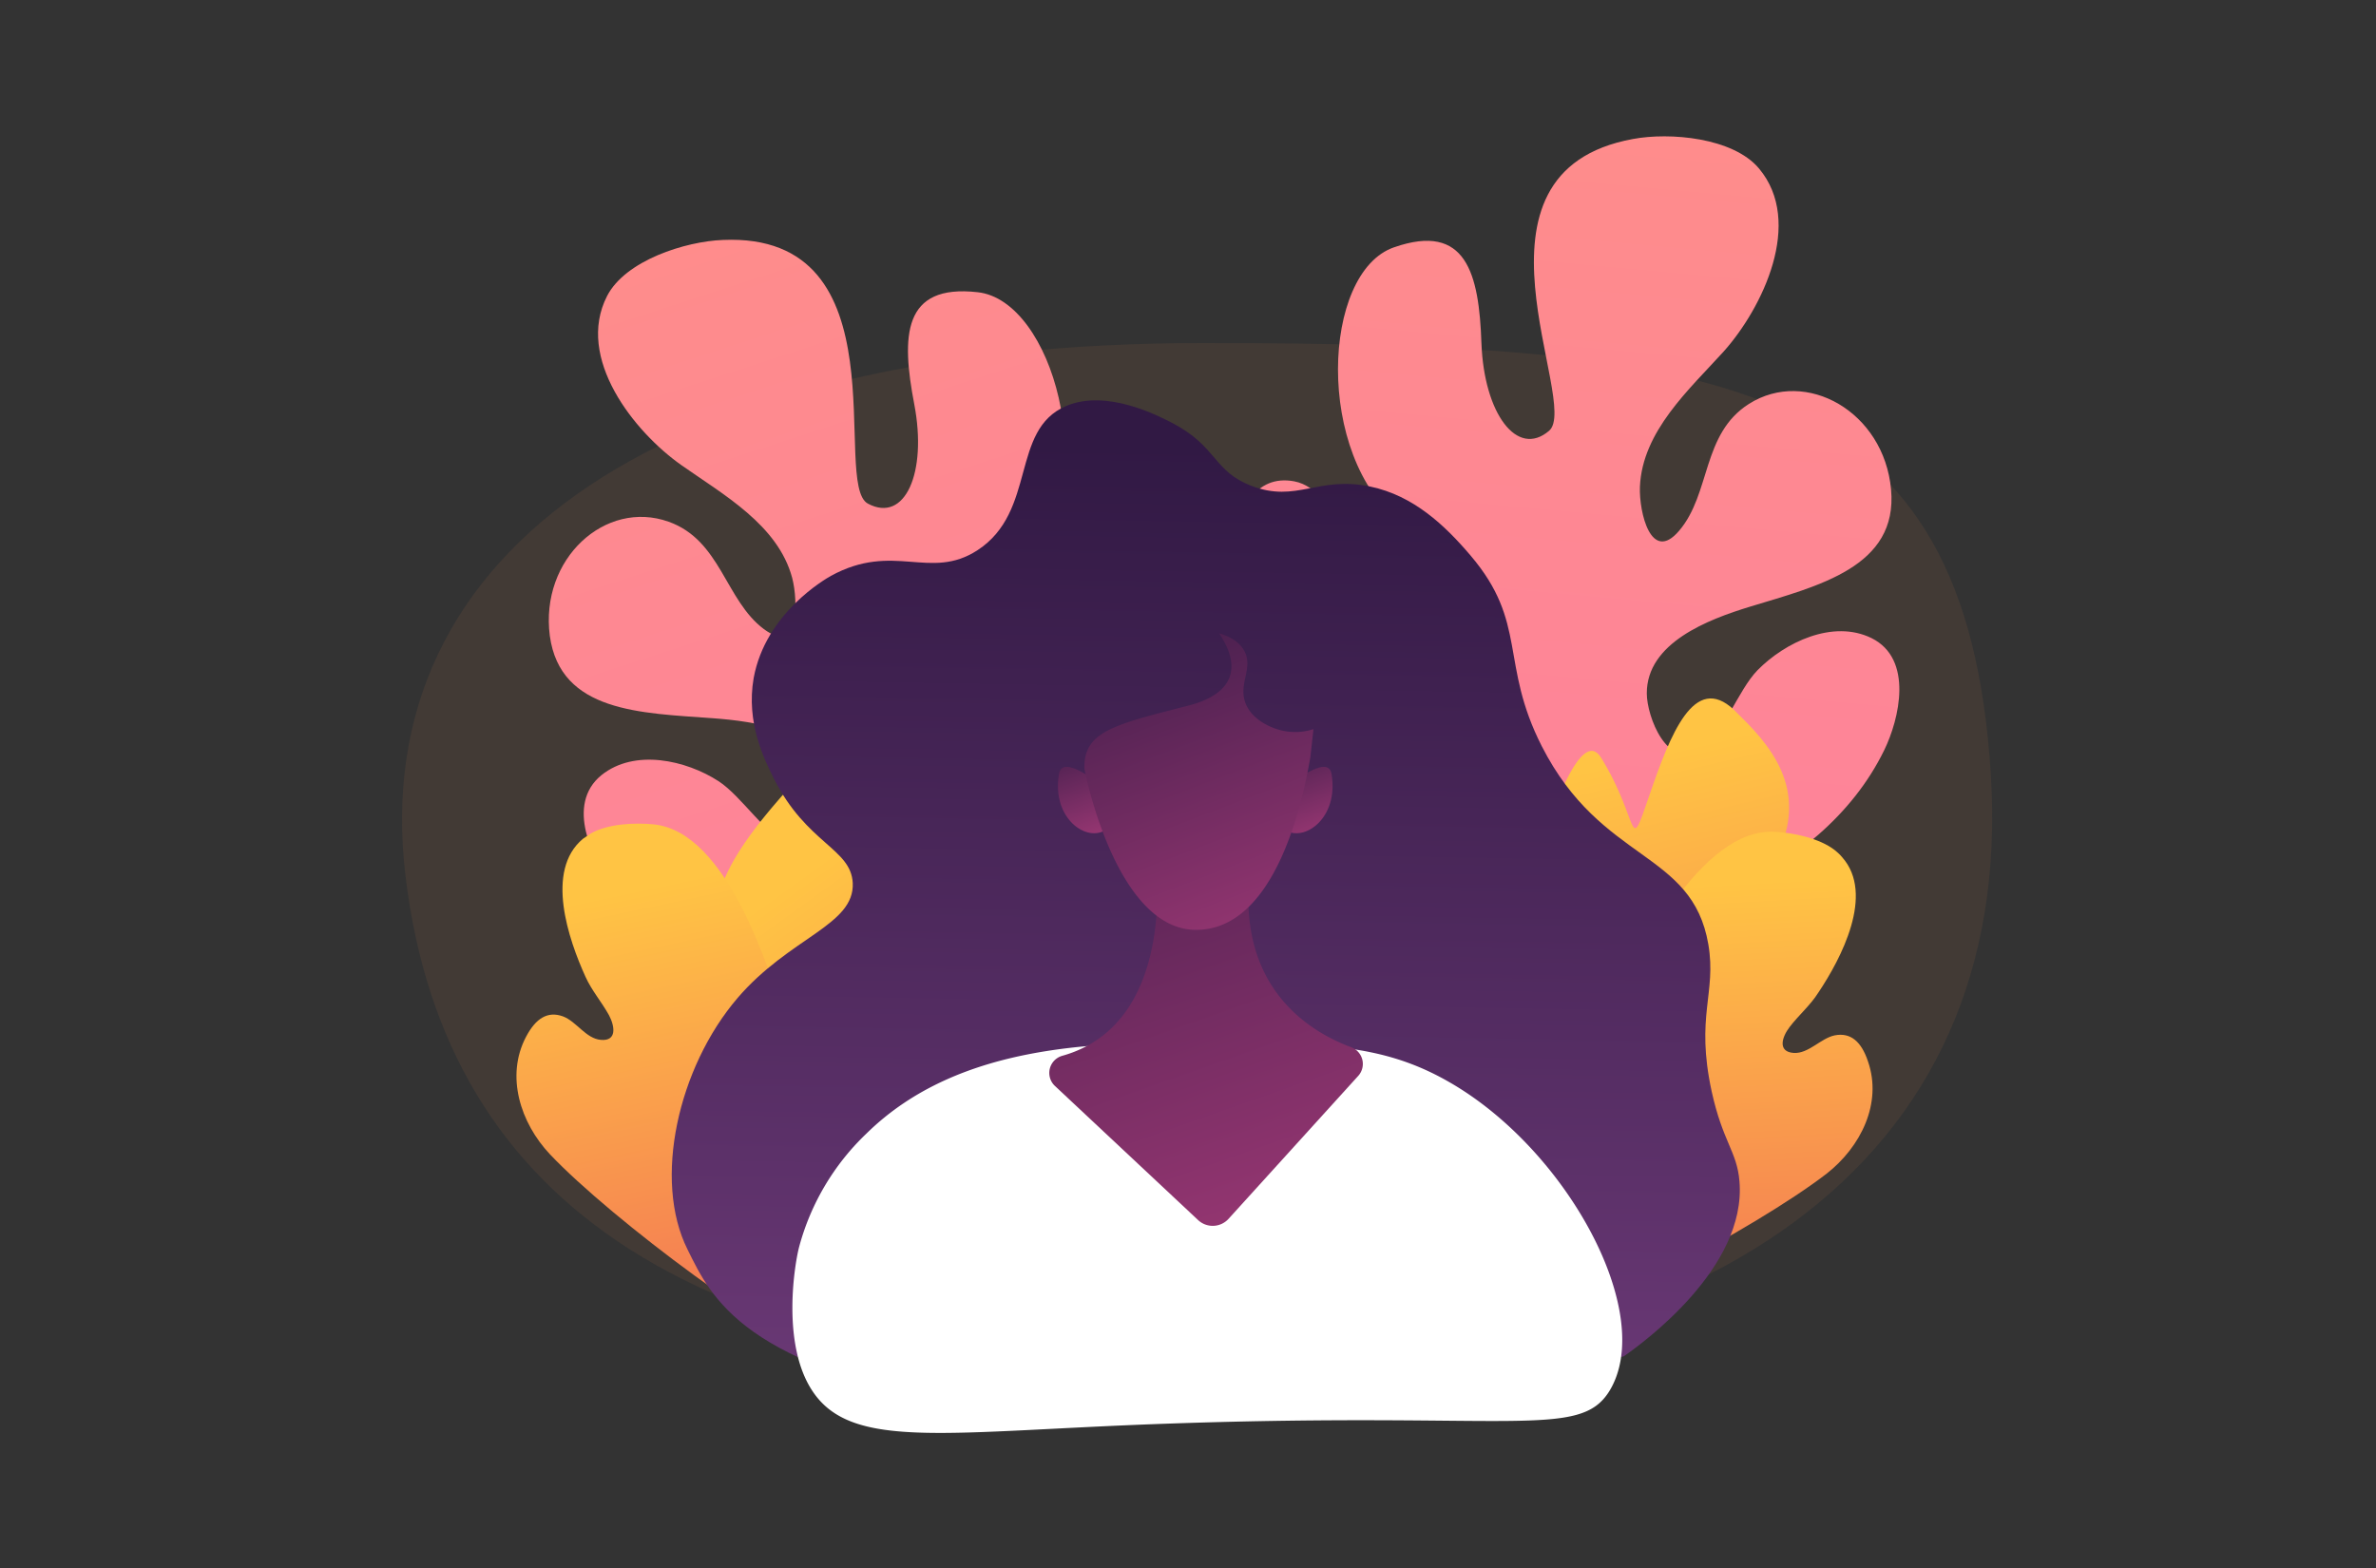
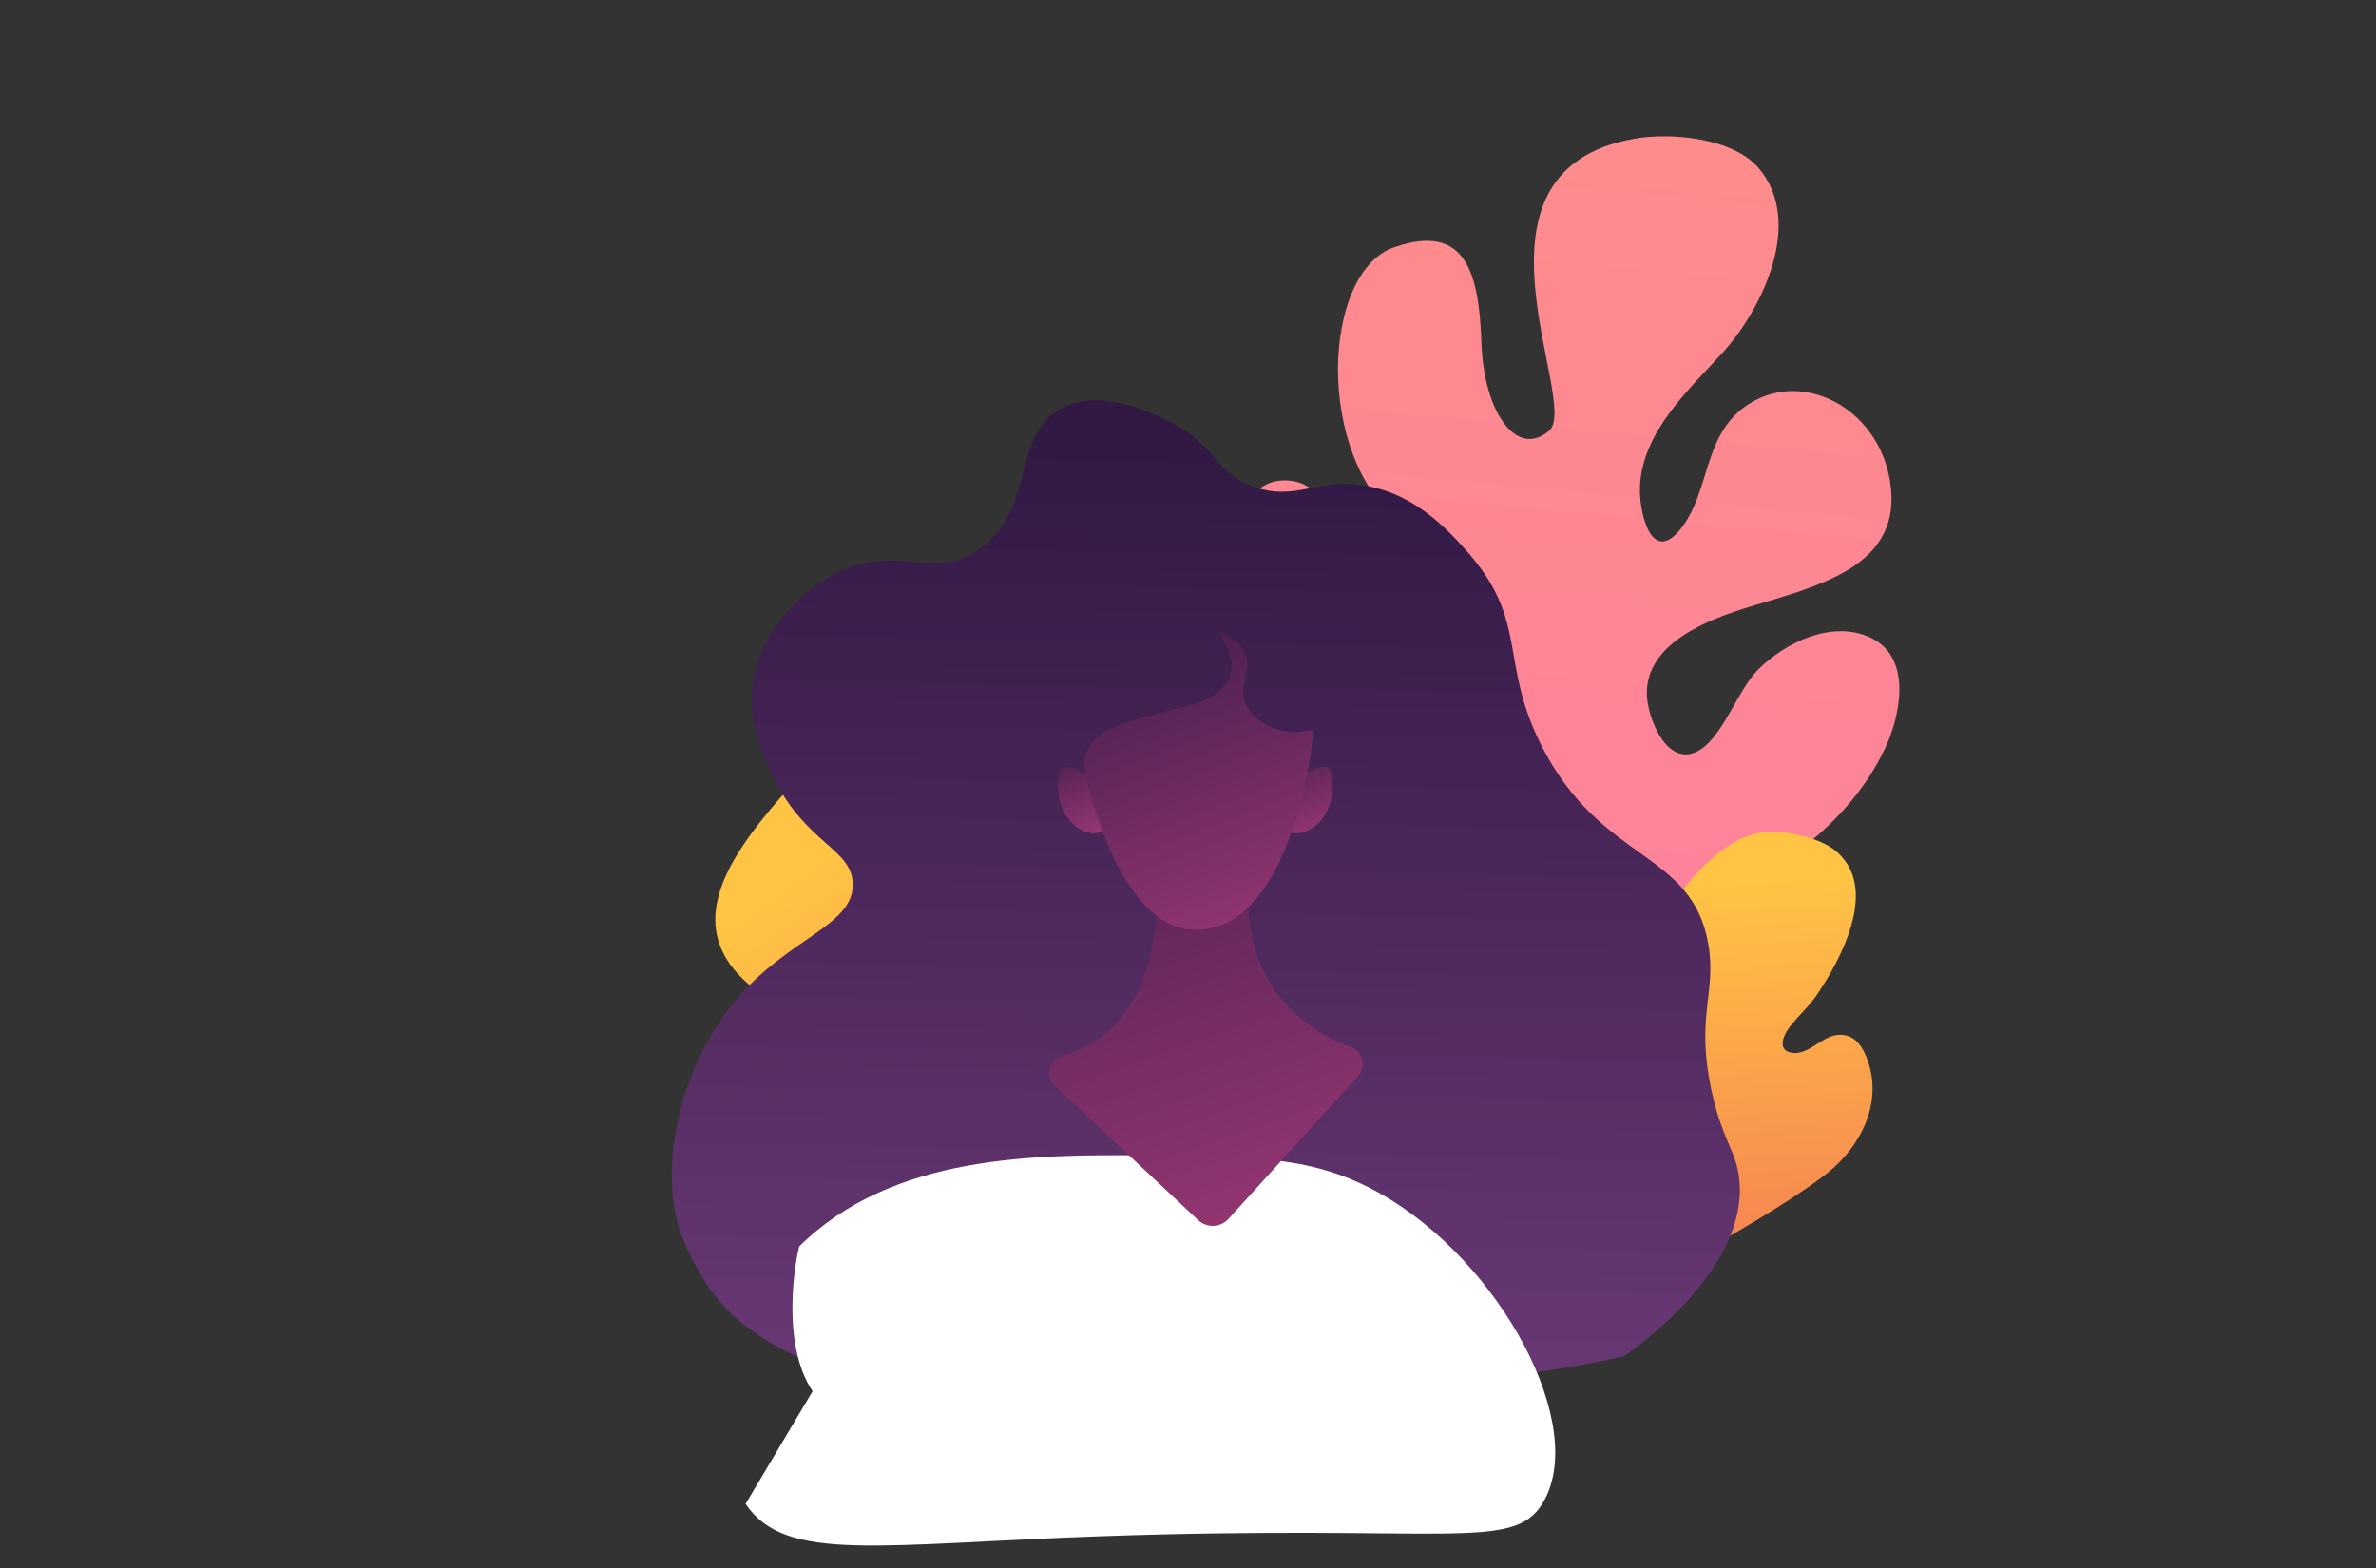
<svg xmlns="http://www.w3.org/2000/svg" width="1000" height="660" fill="none">
  <rect width="100%" height="100%" fill="#333333" stroke="none" />
-   <path d="M170.7 369C153.8 230 281.5 144.4 506 144.4S827.5 161 837.9 326C848.2 491 717.5 579 506 579c-211.5 0-318.5-71.2-335.3-210Z" fill="#CD7B49" fill-opacity=".1" />
  <path d="M638 402.4C694.6 393 766 371 793 315.8c6.4-13.1 12.4-38.4-5.3-47.2-16.3-8-36.5 1.8-48 13.5-8.3 8.5-14.4 27.2-24 33.4-14 9-22.6-14-22.6-23.6-.1-21.4 26-31.2 43.3-36.5 28.9-8.8 62.5-16.7 59.5-49.4s-35.8-51.2-59.8-36c-19.9 12.6-16 37.7-29.4 53.4-11.8 13.9-16.9-7.8-16.5-18.5 1-23.4 20.8-41 35.3-57 16.3-18.3 33.8-54.4 14.8-77-10.9-13-37.5-15.3-53-12.4C611 72.4 665.4 169.7 652 181.3c-13.5 11.6-27.4-7.3-28.5-36.8-1-29.4-6.4-51-36.8-40.4-30.4 10.5-33.4 87.7 2.8 116 36.2 28.3 0 62-10.1 41-7.4-15-14.9-54.8-34.7-58.5-33-6.1-30 60.8-20 76 14 21.4 44 25 61.4 43.2 5 5.3 16.5 18.5 12.5 26.6-5.5 11.4-22.5 0-28.7-4.9-14.1-11-34.5-49.9-52.8-23-22.6 33.3 19 79.9 120.9 81.9Z" fill="url(#a)" />
-   <path d="M427.5 422.8c-57 3.4-130.9-2-169.1-49.6-9.1-11.3-20.5-34.5-5.3-46.9 14-11.3 35.7-6.3 49.3 2.5 10 6.5 20 23.2 30.7 27 15.5 5.7 18.7-18.4 16.6-27.7-4.6-20.8-32-24.5-49.9-25.8-29.8-2.2-64-2.4-68.4-34.7-4.2-32.4 23.4-57.5 50-48 22 7.8 23.8 33 40.1 45.2 14.5 10.8 14.6-11.3 11.9-21.6-6-22.3-29-35-46.6-47.4-19.9-14-44.7-45.1-31.3-71.2 7.7-15 33-23 48.7-23.6 76.8-3.4 45.5 102.8 61.1 111 15.6 8.3 25-13 19.5-41.8-5.5-28.7-5-50.8 26.7-47.2 31.7 3.5 51.6 77.5 22.8 112.8-28.8 35.4 13.5 60 18.8 37.5 3.8-16.1 2.3-56.3 20.7-64.3 30.6-13.1 42.4 52.2 36.1 69.2-8.9 23.7-37.2 33.8-50 55.3-3.7 6.2-11.9 21.5-6.3 28.5 7.9 9.8 21.8-5 26.8-11 11.2-14 22.4-56 46-34 29.2 27.3-.8 81.5-99 105.8Z" fill="url(#b)" />
-   <path d="M744.6 366.2c-19.3 31.3-112.9 194.5-113 179.9 0 0-19.7-1-18.5-34.1 0-3.3.4-7 1-11 6.4-44 43.3-208.9 59.8-182 16.5 26.8 11.2 42.3 20.2 16 9-26.3 19-51.8 35.6-36.3l2.8 2.8c15.6 15.2 30.3 35.2 12 64.7Z" fill="url(#c)" />
  <path d="M768.8 494c-29.8 23-108.3 64.7-130.5 66.3-5 .3-7-1.4-5.2-5.7 0 0 53.4-207.6 113.7-204.5 8 .4 19 2.7 25.5 7.8 1.1.9 2.1 1.8 3 2.9 13.9 15.6-.5 42.8-10 57-3.4 5.4-8.3 9.5-12.1 14.5-3.3 4.3-5.1 10.4 1.7 10.9 6.3.4 11.4-6.2 17.3-7.4 6.7-1.3 11.2 2.6 14 11 6.1 17.6-3.1 36-17.4 47.2Z" fill="url(#d)" />
  <path d="M316.7 415.6c31.3 25.1 184.8 159.4 183 143.5 0 0 27.5-10 21.4-45.3a79 79 0 0 0-3-11.5c-14.9-44.6-89.1-206.6-108.6-170-19.5 36.5-10 50.9-26.2 26.5-16.3-24.4-33.8-47.5-54.8-23.1l-3.6 4.2c-19.8 23.6-37.8 52-8.2 75.7Z" fill="url(#e)" />
-   <path d="M231.4 485.8c25.9 27.4 97.1 80.5 118.8 85.5 4.8 1 7.2-.3 6-4.8 0 0-21-213.3-81-219.5-8-.8-19.3-.3-26.5 3.8l-3.4 2.3c-16 13.4-6 42.4 1.1 58 2.6 5.8 6.8 10.6 9.9 16.2 2.5 4.7 3.4 11-3.4 10.4-6.3-.5-10.3-7.8-16-9.9-6.4-2.3-11.4.8-15.5 8.6-8.7 16.5-2.4 36.2 10 49.4Z" fill="url(#f)" />
  <path d="M411.4 592c-98.6-15.9-112-45.8-122-66-14.7-29.3-4-76.7 21-105.9 21.9-25.6 49.3-30.6 48.5-48.4-.7-14.6-19.4-16.5-33.2-44-4-8-11.8-23.5-8.5-42.3 5-27.4 30.4-41.8 32.5-43 26.5-14.5 41.7 2.2 61.7-10.8 25.1-16.4 13.7-50.7 37.3-60.7 17.1-7.3 39 4.2 44.8 7.2 19 10 17 20.2 33.2 26.4 19 7.3 28-4.3 50 .3 18.2 3.8 31.4 16.3 42.2 29 24.2 28.4 12.2 45.3 30 80.3 25.2 49.4 63.3 43.7 70.1 83.4 3.5 20.7-5.5 30.1 1.4 61.9 4.7 21.4 10.7 25.3 11.7 37.9 3 36.3-40.6 68-48.7 73.6-64.5 14.6-156.7 17.1-272 21.1Z" fill="url(#g)" />
-   <path d="M342 585.6c-13.4-20-7.4-54.5-5.6-61a102.6 102.6 0 0 1 28.2-47.4c39.6-39 100-38.6 145.7-38.3 45.7.3 71.2.4 99 16.2 50.3 28.4 88 98.1 68 130.5-12.6 20.2-40.2 8.6-184.8 13.6-93.7 3.2-133.7 11.6-150.5-13.6Z" fill="#fff" />
+   <path d="M342 585.6c-13.4-20-7.4-54.5-5.6-61c39.6-39 100-38.6 145.7-38.3 45.7.3 71.2.4 99 16.2 50.3 28.4 88 98.1 68 130.5-12.6 20.2-40.2 8.6-184.8 13.6-93.7 3.2-133.7 11.6-150.5-13.6Z" fill="#fff" />
  <path d="M486.3 361.7s9.7 69-39.2 82.7a7.5 7.5 0 0 0-3.1 12.7l60.3 56.5a9 9 0 0 0 12.7-.5l54.7-60.3a7.5 7.5 0 0 0-3-12c-17.5-6.5-49-25.3-42.4-75.8l-40-3.3Z" fill="url(#h)" />
  <path d="M464.6 331.4s-17.4-14.7-18.9-5.7c-3.2 18.8 11.7 29.1 19.8 23.5 8.1-5.6-.9-17.8-.9-17.8Z" fill="url(#i)" />
  <path d="M541.4 331.4s17.5-14.7 19-5.7c3.2 18.8-11.7 29.1-19.8 23.5-8.1-5.6.8-17.8.8-17.8Z" fill="url(#j)" />
  <path d="M456.4 323.4c0 .7 13.1 68 47 68 32 0 44.1-49.5 48.1-72.7l1.3-11.8a24.7 24.7 0 0 1-14 .4c-1.6-.4-10.8-3-14.3-10.6-3.8-8.5 3.2-15.3-.8-22.7-2.3-4.3-7-6.4-10.6-7.4 2.4 3.5 7 11.3 4.4 18.4-1.8 4.8-6.7 9.3-17.7 12.1-31.5 8-43.7 11-43.4 26.3Z" fill="url(#k)" />
  <defs>
    <linearGradient id="a" x1="690.3" y1="-78.1" x2="585.4" y2="1062.2" gradientUnits="userSpaceOnUse">
      <stop stop-color="#FF9085" />
      <stop offset="1" stop-color="#FB6FBB" />
    </linearGradient>
    <linearGradient id="b" x1="271.2" y1="-30.5" x2="623.3" y2="1049.5" gradientUnits="userSpaceOnUse">
      <stop stop-color="#FF9085" />
      <stop offset="1" stop-color="#FB6FBB" />
    </linearGradient>
    <linearGradient id="c" x1="665.2" y1="324.9" x2="718.1" y2="548.7" gradientUnits="userSpaceOnUse">
      <stop stop-color="#FFC444" />
      <stop offset="1" stop-color="#F36F56" />
    </linearGradient>
    <linearGradient id="d" x1="713.5" y1="372.4" x2="724.8" y2="577.7" gradientUnits="userSpaceOnUse">
      <stop stop-color="#FFC444" />
      <stop offset="1" stop-color="#F36F56" />
    </linearGradient>
    <linearGradient id="e" x1="350.6" y1="358.9" x2="498.6" y2="563.5" gradientUnits="userSpaceOnUse">
      <stop stop-color="#FFC444" />
      <stop offset="1" stop-color="#F36F56" />
    </linearGradient>
    <linearGradient id="f" x1="269.2" y1="374.1" x2="311.8" y2="575.3" gradientUnits="userSpaceOnUse">
      <stop stop-color="#FFC444" />
      <stop offset="1" stop-color="#F36F56" />
    </linearGradient>
    <linearGradient id="g" x1="528.5" y1="188.5" x2="521.7" y2="593.4" gradientUnits="userSpaceOnUse">
      <stop stop-color="#311944" />
      <stop offset="1" stop-color="#6B3976" />
    </linearGradient>
    <linearGradient id="h" x1="499.5" y1="228.4" x2="603.9" y2="524.5" gradientUnits="userSpaceOnUse">
      <stop stop-color="#311944" />
      <stop offset="1" stop-color="#A03976" />
    </linearGradient>
    <linearGradient id="i" x1="455.6" y1="298.7" x2="474.7" y2="352.1" gradientUnits="userSpaceOnUse">
      <stop stop-color="#311944" />
      <stop offset="1" stop-color="#A03976" />
    </linearGradient>
    <linearGradient id="j" x1="547.5" y1="298.7" x2="566.6" y2="352.1" gradientUnits="userSpaceOnUse">
      <stop stop-color="#311944" />
      <stop offset="1" stop-color="#A03976" />
    </linearGradient>
    <linearGradient id="k" x1="511.5" y1="214" x2="581.1" y2="396.1" gradientUnits="userSpaceOnUse">
      <stop stop-color="#311944" />
      <stop offset="1" stop-color="#A03976" />
    </linearGradient>
  </defs>
</svg>